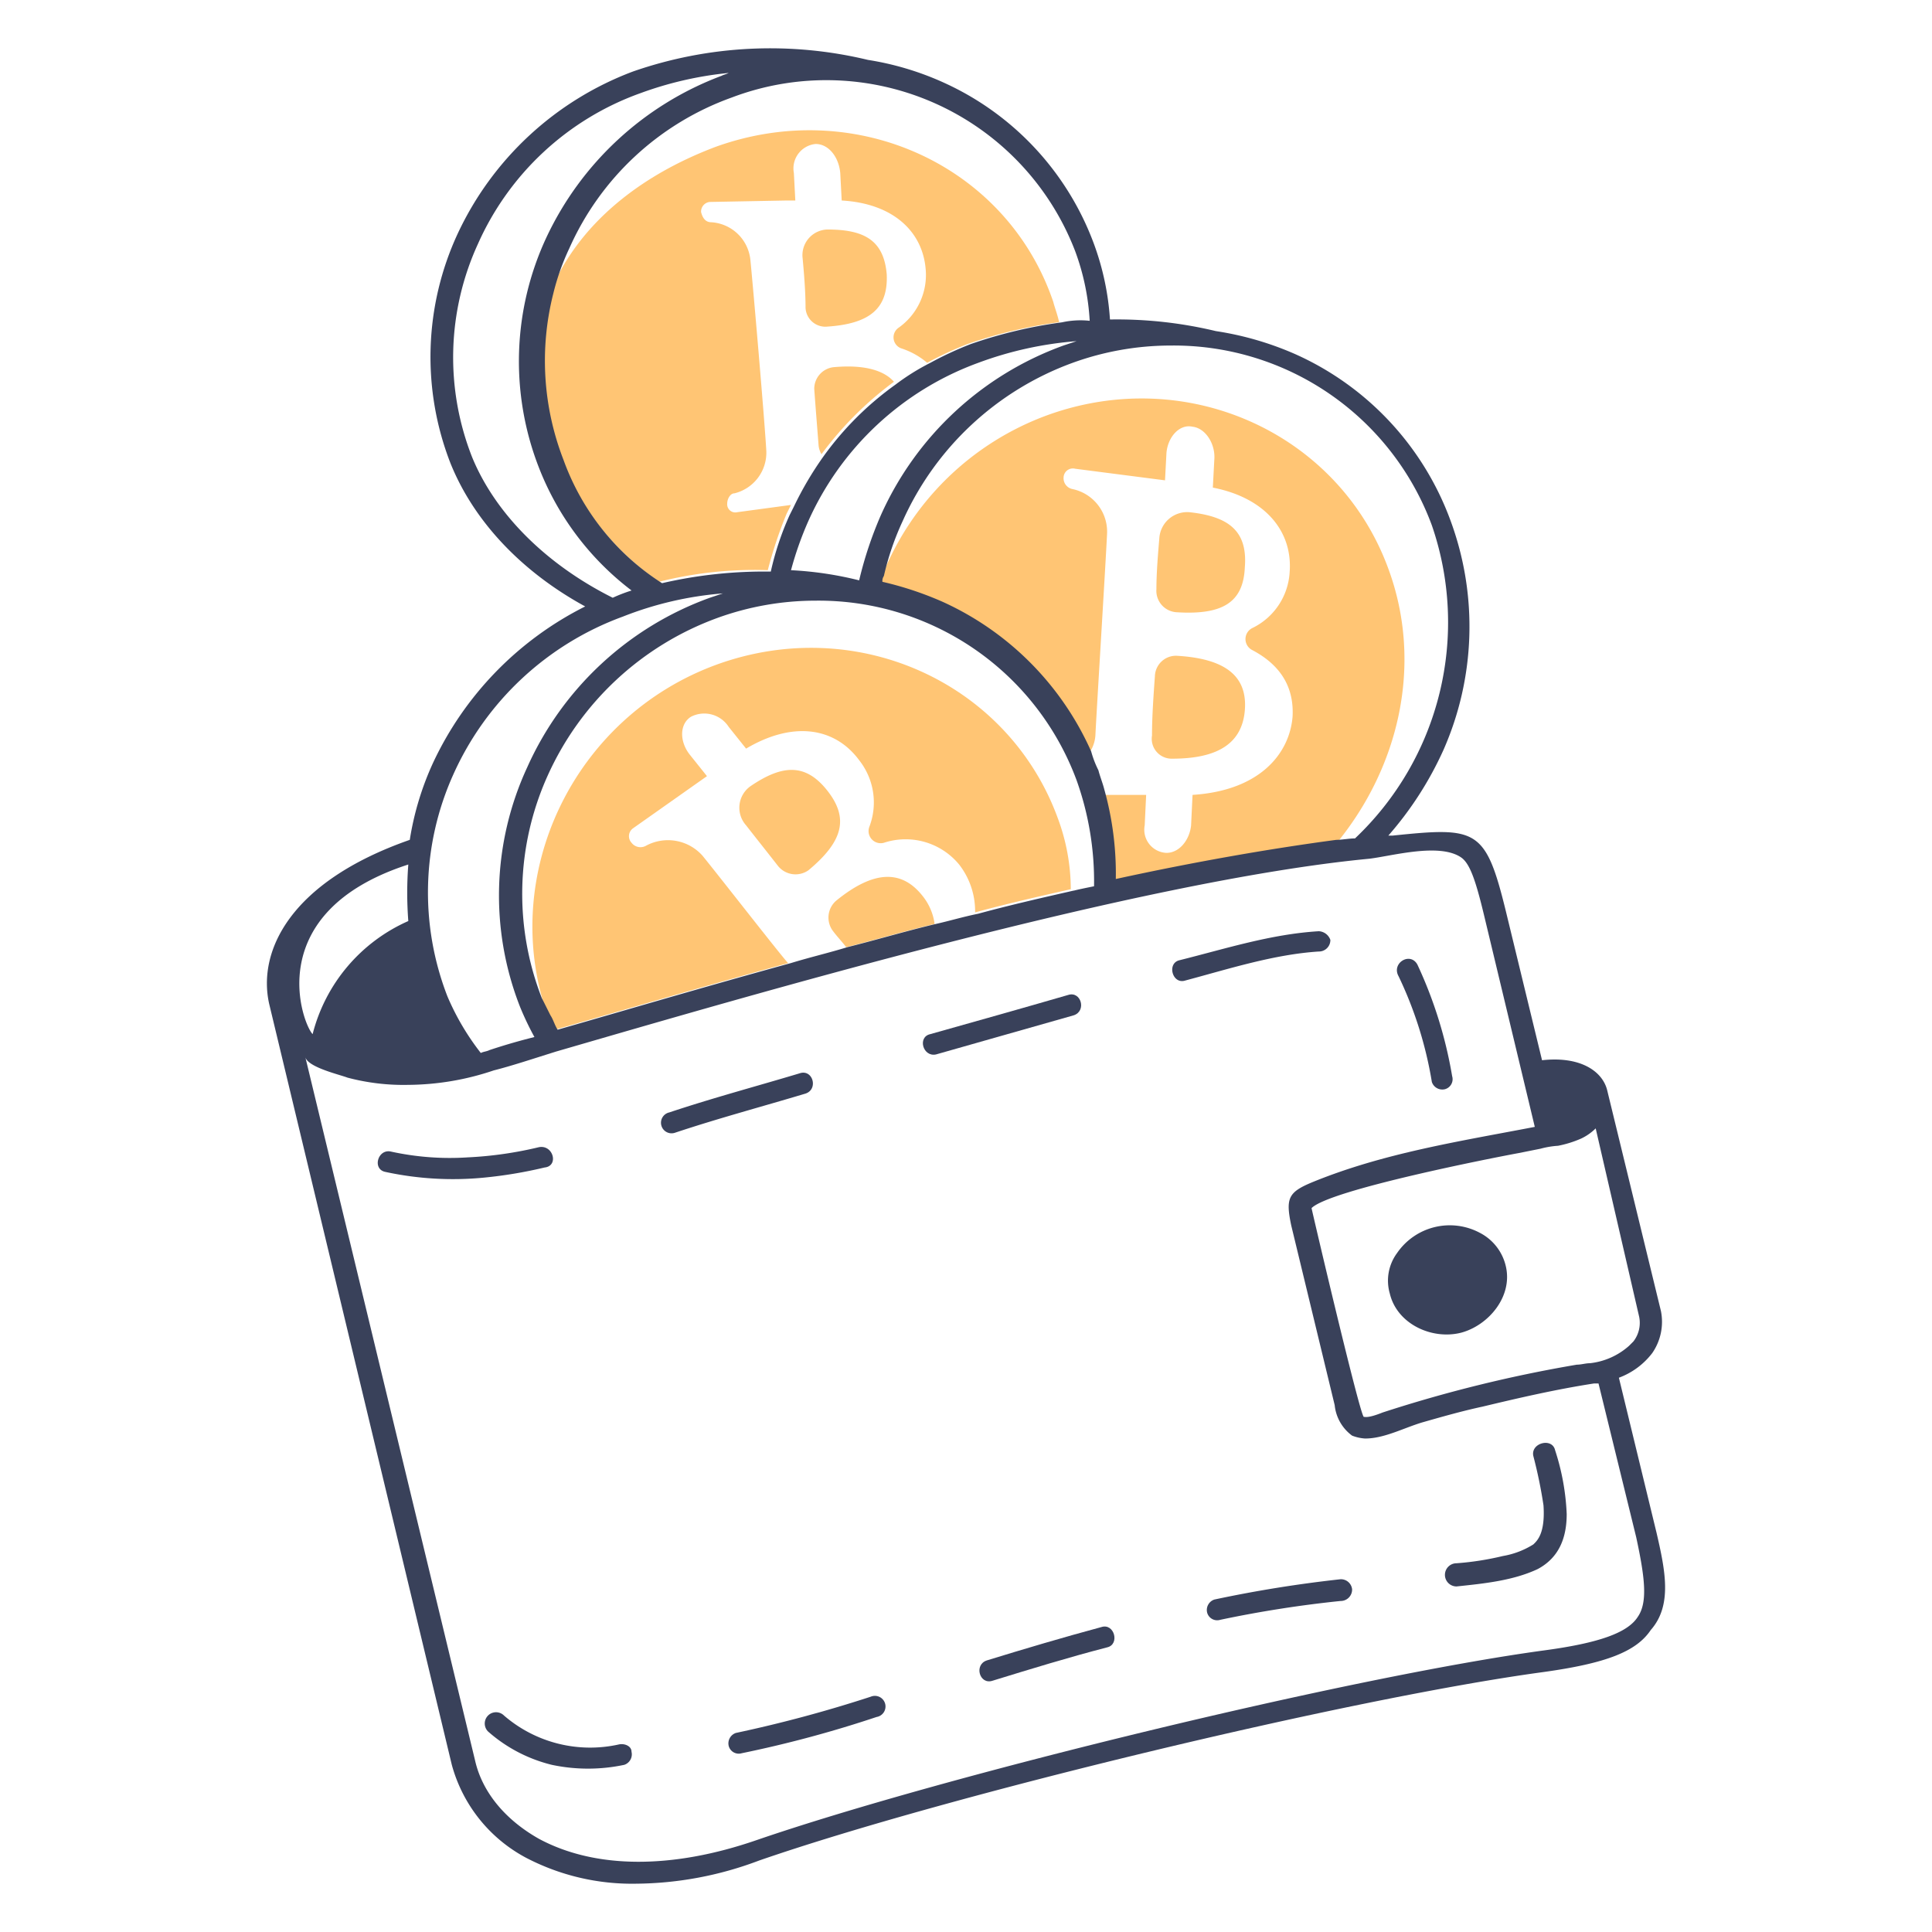
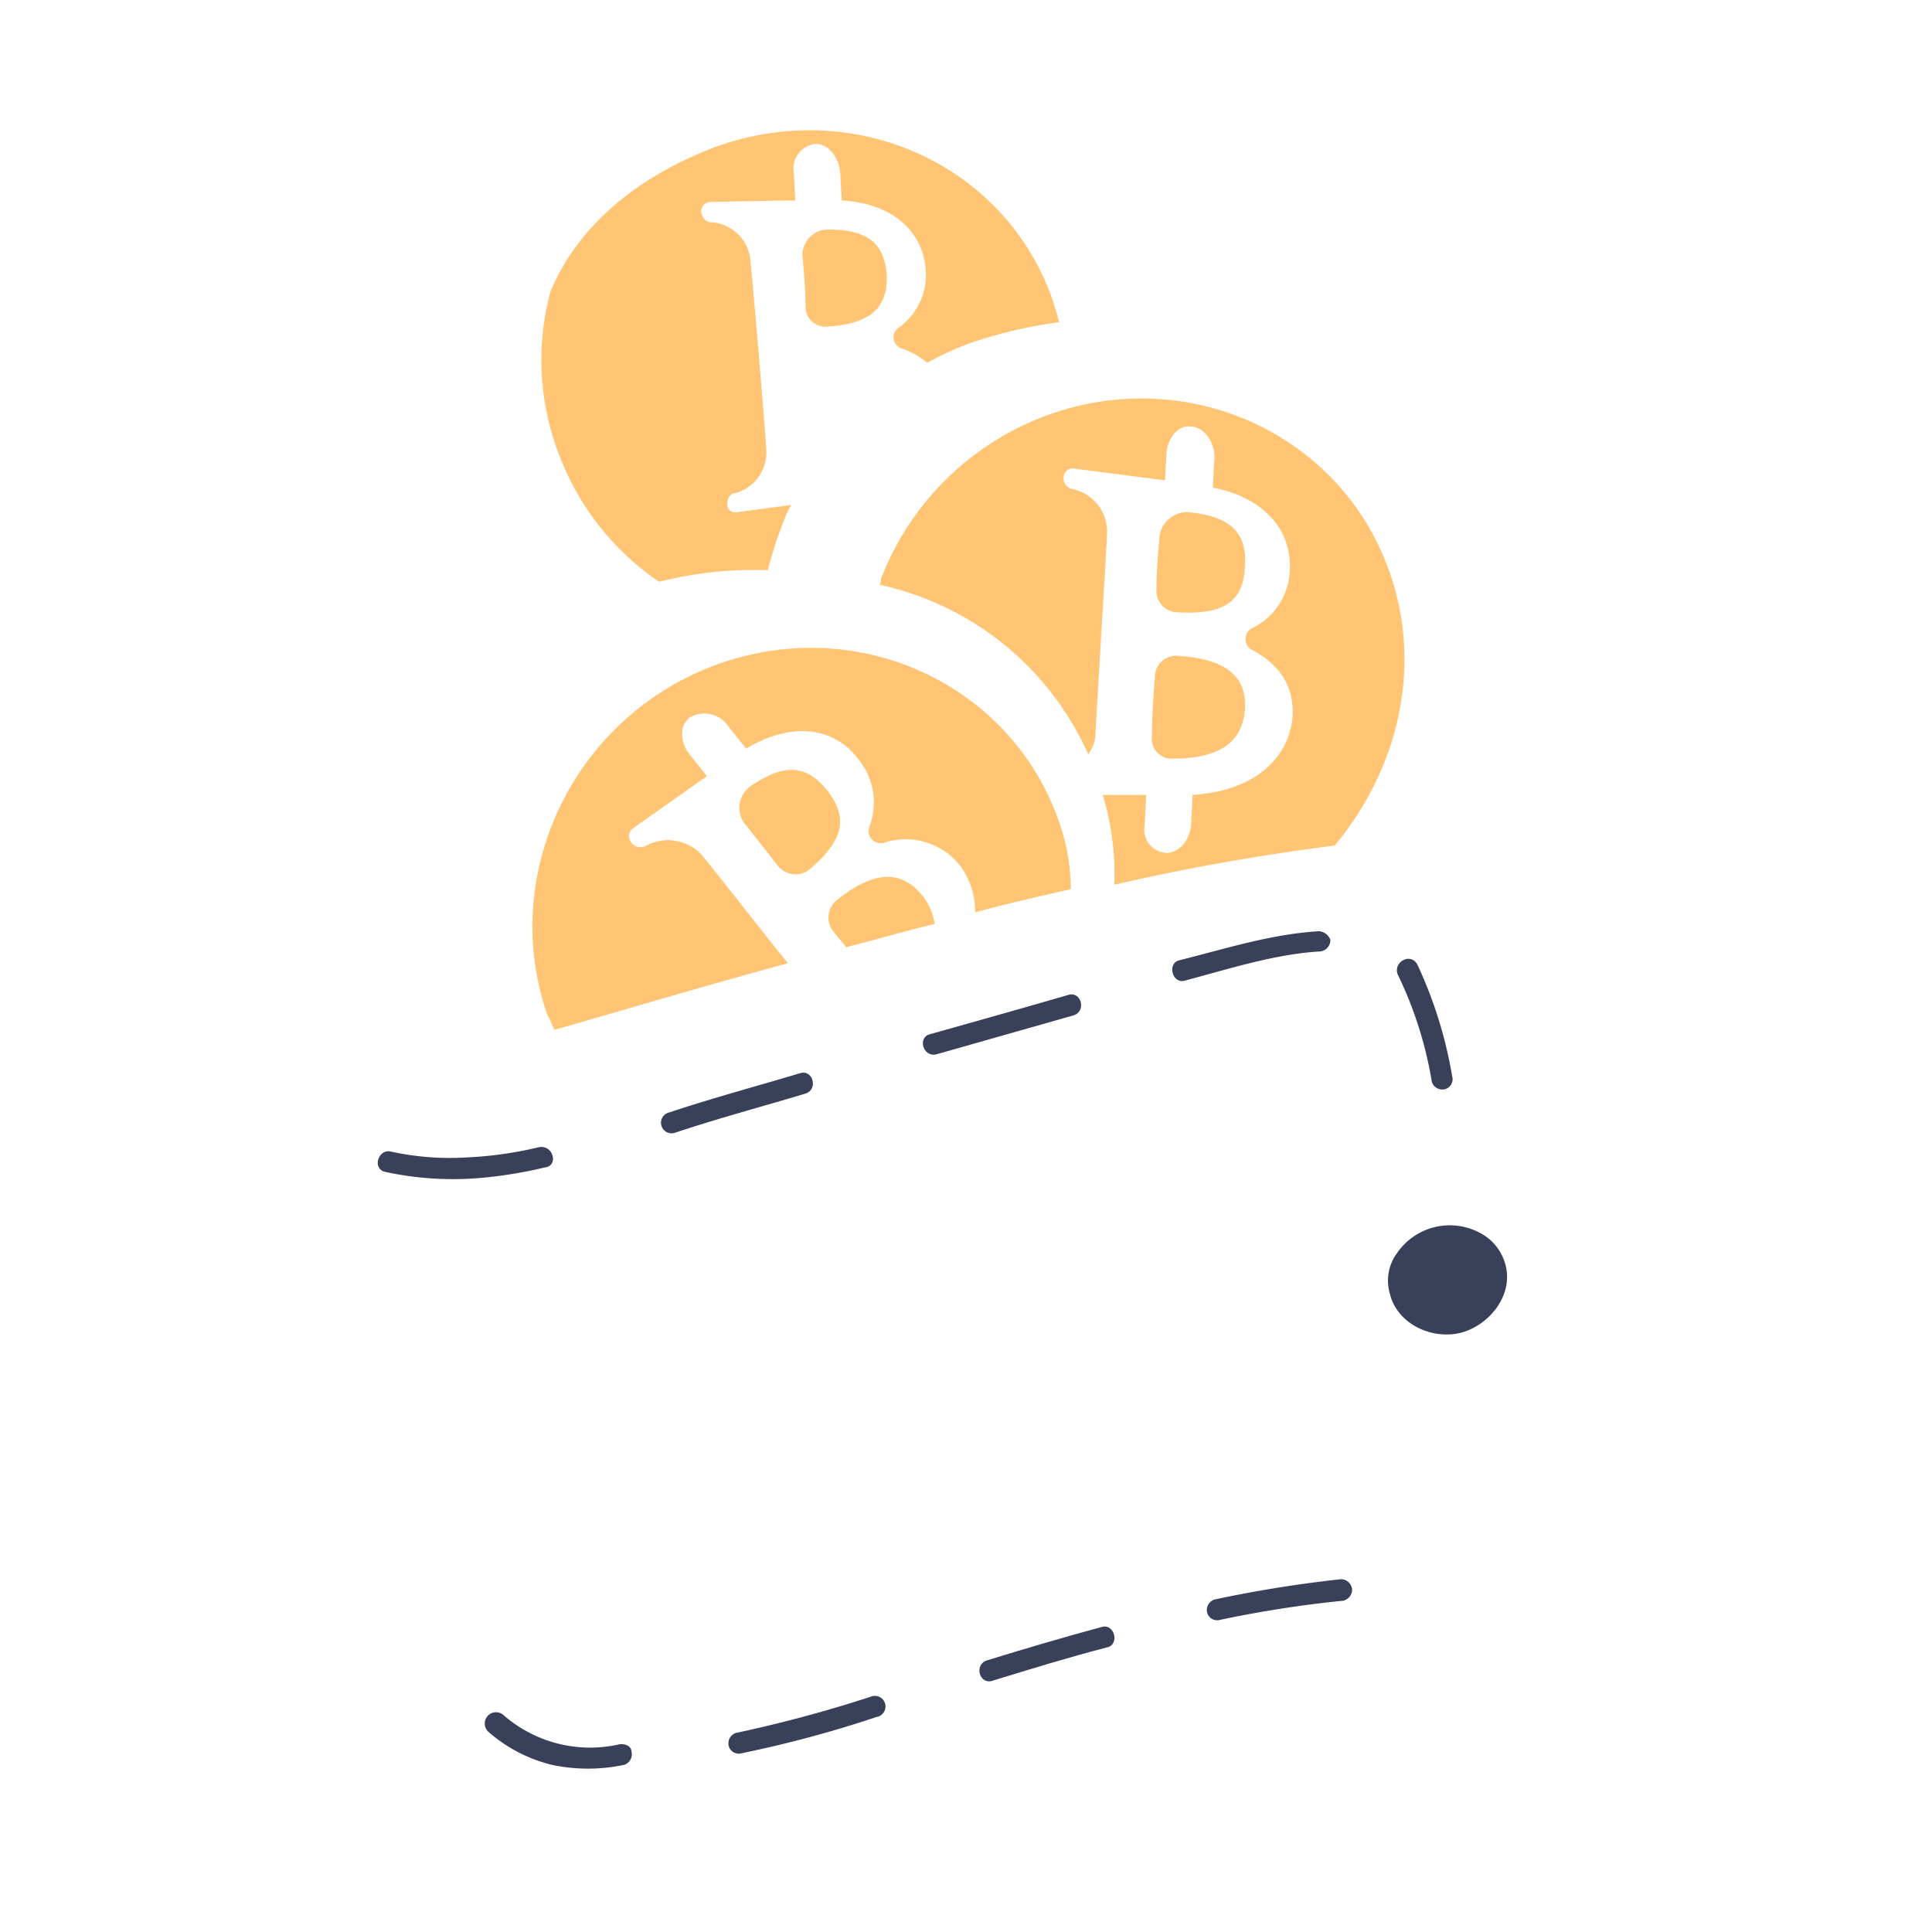
<svg xmlns="http://www.w3.org/2000/svg" viewBox="0 0 400 400">
  <g transform="matrix(2,0,0,2,0,0)">
    <path d="M85.641,23.759a2.657,2.657,0,0,0-2.551,3c.15,1.651.3,3.452.3,5.1a2.051,2.051,0,0,0,2.251,1.951c4.5-.3,6.3-1.951,6.154-5.4C91.494,24.809,89.393,23.759,85.641,23.759Z" fill="#ffc574" />
-     <path d="M86.242,38.016a2.255,2.255,0,0,0-1.951,2.251c.15,2.1.3,3.9.45,5.853a2.131,2.131,0,0,0,.3.9,35.568,35.568,0,0,1,7.5-7.5C91.494,38.316,89.393,37.716,86.242,38.016Z" fill="#ffc574" />
    <path d="M74.085,15.2c-7.954,3-14.257,8.1-17.109,15.008a27.243,27.243,0,0,0,1.051,17.259,27.725,27.725,0,0,0,10.2,12.757,40.495,40.495,0,0,1,11.256-1.2,44.629,44.629,0,0,1,1.951-5.853l.45-.9-5.553.75a.844.844,0,0,1-1.05-.9c0-.451.3-1.051.75-1.051a4.338,4.338,0,0,0,3.3-4.352c-.15-2.852-1.351-16.809-1.651-19.811a4.341,4.341,0,0,0-4.052-3.9c-.6,0-.9-.45-1.051-1.05a1,1,0,0,1,.9-1.051l7.954-.15h.9l-.15-2.852a2.541,2.541,0,0,1,2.251-3c1.35,0,2.4,1.351,2.551,3l.15,2.852c5.253.3,8.405,3.152,8.7,7.2a6.688,6.688,0,0,1-2.852,6,1.21,1.21,0,0,0,.3,2.1,7.877,7.877,0,0,1,2.7,1.5,35.945,35.945,0,0,1,4.2-1.951,48.253,48.253,0,0,1,9.455-2.251c-.15-.751-.45-1.5-.6-2.1C104.251,17.155,88.643,9.951,74.085,15.2Z" fill="#ffc574" />
    <path d="M121.36,78.538c4.8,0,7.2-1.651,7.5-4.953.3-3.452-1.8-5.4-7.053-5.7a2.181,2.181,0,0,0-2.251,2.1c-.151,2.1-.3,4.2-.3,6.153A2.06,2.06,0,0,0,121.36,78.538Z" fill="#ffc574" />
    <path d="M121.811,63.38c4.8.3,6.9-1.051,7.053-4.653.3-3.752-1.65-5.253-5.7-5.7a2.89,2.89,0,0,0-3.152,2.7c-.15,1.8-.3,3.6-.3,5.252A2.225,2.225,0,0,0,121.811,63.38Z" fill="#ffc574" />
    <path d="M143.722,58.877c-5.1-13.957-20.711-21.161-35.268-15.908a29.187,29.187,0,0,0-17.26,16.959.9.9,0,0,1-.15.6,31.18,31.18,0,0,1,6.3,2.1,30.733,30.733,0,0,1,15.308,15.459,3.59,3.59,0,0,0,.75-2.1c.15-3,1.051-17.559,1.2-20.711a4.51,4.51,0,0,0-3.6-4.652,1.142,1.142,0,0,1-.9-1.2.962.962,0,0,1,1.2-.9l9.3,1.2.15-2.851c.15-1.651,1.351-3,2.7-2.7,1.35.151,2.4,1.8,2.251,3.452l-.15,2.852c5.4,1.05,8.254,4.5,7.954,8.7a6.864,6.864,0,0,1-3.9,5.854,1.275,1.275,0,0,0,0,2.251c3.151,1.651,4.352,4.052,4.2,6.9-.3,3.753-3.3,7.655-10.355,8.105l-.151,3.151c-.15,1.5-1.2,2.852-2.551,2.852a2.4,2.4,0,0,1-2.251-2.852l.15-3.151h-4.5a27.861,27.861,0,0,1,1.2,9.3,231.22,231.22,0,0,1,22.812-4.052C144.923,79.438,147.324,68.632,143.722,58.877Z" fill="#ffc574" />
    <path d="M85.641,81.84c-2.251-2.852-4.652-2.7-7.954-.451a2.73,2.73,0,0,0-.45,4.052c1.051,1.351,2.251,2.852,3.3,4.2a2.329,2.329,0,0,0,3.151.45C87.292,87.092,87.893,84.691,85.641,81.84Z" fill="#ffc574" />
    <path d="M95.547,92.8c-2.1-2.7-4.953-2.851-9,.451a2.308,2.308,0,0,0-.3,3.151c.45.6.9,1.051,1.35,1.651,3-.75,6-1.651,9.155-2.4A5.86,5.86,0,0,0,95.547,92.8Z" fill="#ffc574" />
    <path d="M109.5,84.691C104.4,70.734,88.793,63.53,74.235,68.783c-14.858,5.4-22.662,21.761-17.559,36.319.3.45.45,1.051.75,1.5,6.3-1.8,14.858-4.352,24.163-6.9-.6-.6-6.9-8.7-8.854-11.106a4.781,4.781,0,0,0-5.854-1.05,1.162,1.162,0,0,1-1.5-.3,1,1,0,0,1,.15-1.5l7.654-5.4-1.8-2.251c-1.051-1.351-1.051-3.152.15-3.9a3.009,3.009,0,0,1,3.9,1.051l1.8,2.251c4.8-2.851,9.155-2.251,11.706,1.2a7.056,7.056,0,0,1,1.051,6.9,1.256,1.256,0,0,0,1.5,1.65,7.181,7.181,0,0,1,7.8,2.252,7.871,7.871,0,0,1,1.651,4.952c3.3-.9,6.6-1.651,9.905-2.4A21.19,21.19,0,0,0,109.5,84.691Z" fill="#ffc574" />
-     <path d="M171.487,158.681l-3.9-16.059a7.725,7.725,0,0,0,3.452-2.551,5.684,5.684,0,0,0,.9-4.353l-5.553-22.812h0c-.451-1.951-2.7-3.6-6.754-3.151L155.879,94.3c-2.1-8.554-3-8.7-11.706-7.8h-.451a35.781,35.781,0,0,0,5.7-8.855,31.658,31.658,0,0,0,.751-23.712,30.269,30.269,0,0,0-16.059-17.259,32.426,32.426,0,0,0-8.254-2.4,43.831,43.831,0,0,0-10.956-1.2,27.847,27.847,0,0,0-1.651-7.8A29.558,29.558,0,0,0,97.8,8.6a30.365,30.365,0,0,0-7.954-2.4A43.241,43.241,0,0,0,65.531,7.4a32.705,32.705,0,0,0-18.16,16.809,30.3,30.3,0,0,0-.751,23.712c2.4,6,7.355,11.256,13.958,14.858A34.4,34.4,0,0,0,44.82,78.988a30.329,30.329,0,0,0-2.4,7.954C29.962,91.3,26.66,98.5,27.86,103.9h0l18.911,78.793a15.509,15.509,0,0,0,7.654,9.605A23.709,23.709,0,0,0,65.831,195a36.716,36.716,0,0,0,12.757-2.4c19.51-6.754,61.232-16.809,81.193-19.511,6.453-.9,9.6-2.1,11.106-4.352C173.138,166.185,172.388,162.583,171.487,158.681Zm-1.8-22.362a3.138,3.138,0,0,1-.6,2.551l-.45.45a7.271,7.271,0,0,1-4.052,1.8c-.451,0-.9.15-1.351.15a140.831,140.831,0,0,0-20.111,4.953c-1.5.6-1.8.45-1.951.45-.471-.471-5.4-21.516-5.4-21.611,1.909-1.909,18.941-5.239,21.462-5.7l2.251-.451a8.978,8.978,0,0,1,1.8-.3,11.25,11.25,0,0,0,2.4-.75,5.4,5.4,0,0,0,1.5-1.051ZM49.472,25.259A29.152,29.152,0,0,1,66.281,9.651a36.951,36.951,0,0,1,9.155-2.1c-.3.15-.45.15-.75.3a32.709,32.709,0,0,0-18.16,16.809,30.3,30.3,0,0,0-.751,23.713,29.306,29.306,0,0,0,9.606,12.756h0a15.79,15.79,0,0,0-1.951.751c-6.9-3.452-12.157-8.7-14.558-14.558A28.16,28.16,0,0,1,49.472,25.259Zm90.8,61.533c-.6,0-1.351.15-1.951.15-6.754.9-14.558,2.252-22.813,4.052a32.355,32.355,0,0,0-1.2-9.305c-.15-.6-.451-1.35-.6-1.95h0a10.432,10.432,0,0,1-.75-1.952A30.728,30.728,0,0,0,97.648,62.329a34.522,34.522,0,0,0-6.3-2.1.9.9,0,0,1,.15-.6,28.518,28.518,0,0,1,1.952-5.7,30.835,30.835,0,0,1,17.559-16.359,29.843,29.843,0,0,1,10.2-1.8,28.481,28.481,0,0,1,27.015,18.61A30.8,30.8,0,0,1,140.271,86.792Zm-29.116,5.4c-3.3.75-6.6,1.5-9.905,2.4-1.5.3-3,.751-4.353,1.051-3.151.75-6.153,1.651-9.154,2.4-1.951.6-3.9,1.051-5.854,1.651-9.3,2.552-17.859,5.1-24.163,6.9-.3-.45-.45-1.051-.75-1.5l-.9-1.8a29.724,29.724,0,0,1,.6-22.962A30.841,30.841,0,0,1,74.235,63.98a29.844,29.844,0,0,1,10.206-1.8,28.48,28.48,0,0,1,27.014,18.61h0a31.068,31.068,0,0,1,1.8,10.956C112.506,91.9,111.755,92.045,111.155,92.2ZM110.1,35.765a33,33,0,0,0-18.91,17.559,39.674,39.674,0,0,0-2.251,6.754,36.364,36.364,0,0,0-7.054-1.051,34.655,34.655,0,0,1,1.8-5.1,30.839,30.839,0,0,1,17.56-16.359,37.432,37.432,0,0,1,10.2-2.251Zm-.15-2.4a48.27,48.27,0,0,0-9.455,2.251,35.782,35.782,0,0,0-4.2,1.951,23.668,23.668,0,0,0-3.6,2.251,32.392,32.392,0,0,0-7.5,7.5,34.973,34.973,0,0,0-3,5.1q-.226.45-.451.9a29.858,29.858,0,0,0-1.951,5.853,47.065,47.065,0,0,0-11.256,1.2,25.325,25.325,0,0,1-10.2-12.757,28.324,28.324,0,0,1-1.051-17.259,24.505,24.505,0,0,1,1.651-4.652A29.157,29.157,0,0,1,75.736,10.1,27.594,27.594,0,0,1,111.305,26.01a24.676,24.676,0,0,1,1.5,7.2A8.861,8.861,0,0,0,109.954,33.364ZM74.836,61.429l-1.351.45a32.992,32.992,0,0,0-18.91,17.559,31.577,31.577,0,0,0-.751,24.764,30.206,30.206,0,0,0,1.5,3.151c-1.8.45-3.3.9-4.652,1.351-.3.15-.6.15-.9.3a26.056,26.056,0,0,1-3.452-5.853,29.729,29.729,0,0,1,.6-22.962A30.835,30.835,0,0,1,64.48,63.83,35.812,35.812,0,0,1,74.836,61.429ZM42.268,89.494a38.12,38.12,0,0,0,0,5.853,17.507,17.507,0,0,0-9.905,11.706C31.312,106,26.96,94.446,42.268,89.494Zm127.268,77.891c-1.05,1.651-4.052,2.7-9.6,3.452-19.961,2.7-61.983,12.907-81.643,19.661-8.7,3-16.659,3-22.513-.151-3.451-1.951-5.853-4.8-6.6-8.1L31.613,109.454c.3,1.051,3.6,1.8,4.352,2.1a22.615,22.615,0,0,0,6.3.751,28.085,28.085,0,0,0,8.855-1.5c1.8-.45,4.052-1.2,6.453-1.951,19.661-5.7,60.483-17.709,84.2-19.961,2.4-.3,7.2-1.651,9.455-.15.9.6,1.5,2.251,2.4,6l5.253,21.911c-7.805,1.5-15.609,2.7-22.963,5.7-2.551,1.051-2.851,1.651-2.251,4.5l4.5,18.61a4.473,4.473,0,0,0,1.8,3.151,4.392,4.392,0,0,0,1.351.3c1.951,0,3.9-1.05,5.853-1.651,2.1-.6,4.2-1.2,6.3-1.65,3.752-.9,7.654-1.8,11.556-2.4h.45l3.9,15.909C170.287,163.333,170.587,165.885,169.536,167.385Z" fill="#39415a" />
    <path d="M155.879,131.066a5.205,5.205,0,0,0-2.7-3.452,6.616,6.616,0,0,0-8.554,2.1,4.81,4.81,0,0,0-.751,4.2c.751,3.152,4.353,4.8,7.354,4.053C154.078,137.219,156.629,134.217,155.879,131.066Z" fill="#39415a" />
    <path d="M148.225,112.006a1.141,1.141,0,0,0,1.35.75,1.074,1.074,0,0,0,.751-1.351,44.941,44.941,0,0,0-3.6-11.556c-.75-1.351-2.7-.15-1.951,1.2A40.5,40.5,0,0,1,148.225,112.006Z" fill="#39415a" />
    <path d="M136.519,96.4c-4.953.3-9.606,1.8-14.408,3-1.351.3-.751,2.551.6,2.1,4.5-1.2,9.155-2.7,13.808-3a1.183,1.183,0,0,0,1.2-1.2A1.34,1.34,0,0,0,136.519,96.4Z" fill="#39415a" />
    <path d="M96.9,109.154c4.8-1.351,9.455-2.7,14.258-4.052,1.351-.45.75-2.551-.6-2.1-4.653,1.351-9.455,2.7-14.258,4.052C94.946,107.353,95.547,109.454,96.9,109.154Z" fill="#39415a" />
    <path d="M69.883,117.258c4.5-1.5,9.005-2.7,13.507-4.052,1.351-.45.751-2.551-.6-2.1-4.5,1.351-9.005,2.552-13.507,4.052A1.094,1.094,0,1,0,69.883,117.258Z" fill="#39415a" />
    <path d="M55.775,118.759a39.407,39.407,0,0,1-7.353,1.051,28.468,28.468,0,0,1-7.955-.6c-1.35-.3-1.951,1.8-.6,2.1a33.159,33.159,0,0,0,10.206.6,45.9,45.9,0,0,0,6.3-1.051C57.877,120.71,57.276,118.459,55.775,118.759Z" fill="#39415a" />
-     <path d="M158.73,150.726a48.5,48.5,0,0,1,1.051,5.1c.194,2.887-.636,3.657-1.051,4.052a8.675,8.675,0,0,1-3.151,1.2,29.588,29.588,0,0,1-4.8.75,1.2,1.2,0,0,0,0,2.4c2.852-.3,5.853-.6,8.405-1.8,2.251-1.2,3-3.3,3-5.7a24.442,24.442,0,0,0-1.2-6.6C160.681,148.775,158.43,149.376,158.73,150.726Z" fill="#39415a" />
    <path d="M138.77,163.483a131.256,131.256,0,0,0-13.057,2.1,1.142,1.142,0,0,0-.751,1.351,1.074,1.074,0,0,0,1.351.75,119.548,119.548,0,0,1,12.457-1.951,1.183,1.183,0,0,0,1.2-1.2A1.162,1.162,0,0,0,138.77,163.483Z" fill="#39415a" />
    <path d="M114.007,168.436c-3.9,1.05-7.955,2.251-11.857,3.452-1.35.45-.75,2.551.6,2.1,3.9-1.2,7.8-2.4,11.856-3.452C115.958,170.237,115.357,167.986,114.007,168.436Z" fill="#39415a" />
    <path d="M90.144,175.64a136.227,136.227,0,0,1-13.958,3.752,1.141,1.141,0,0,0-.75,1.35,1.074,1.074,0,0,0,1.351.751,120.263,120.263,0,0,0,13.957-3.752A1.1,1.1,0,1,0,90.144,175.64Z" fill="#39415a" />
    <path d="M64.03,180.592a13.645,13.645,0,0,1-11.856-3,1.167,1.167,0,1,0-1.651,1.651,15.55,15.55,0,0,0,6.6,3.452,18.069,18.069,0,0,0,7.5,0,1.143,1.143,0,0,0,.751-1.351C65.381,180.742,64.63,180.442,64.03,180.592Z" fill="#39415a" />
  </g>
</svg>